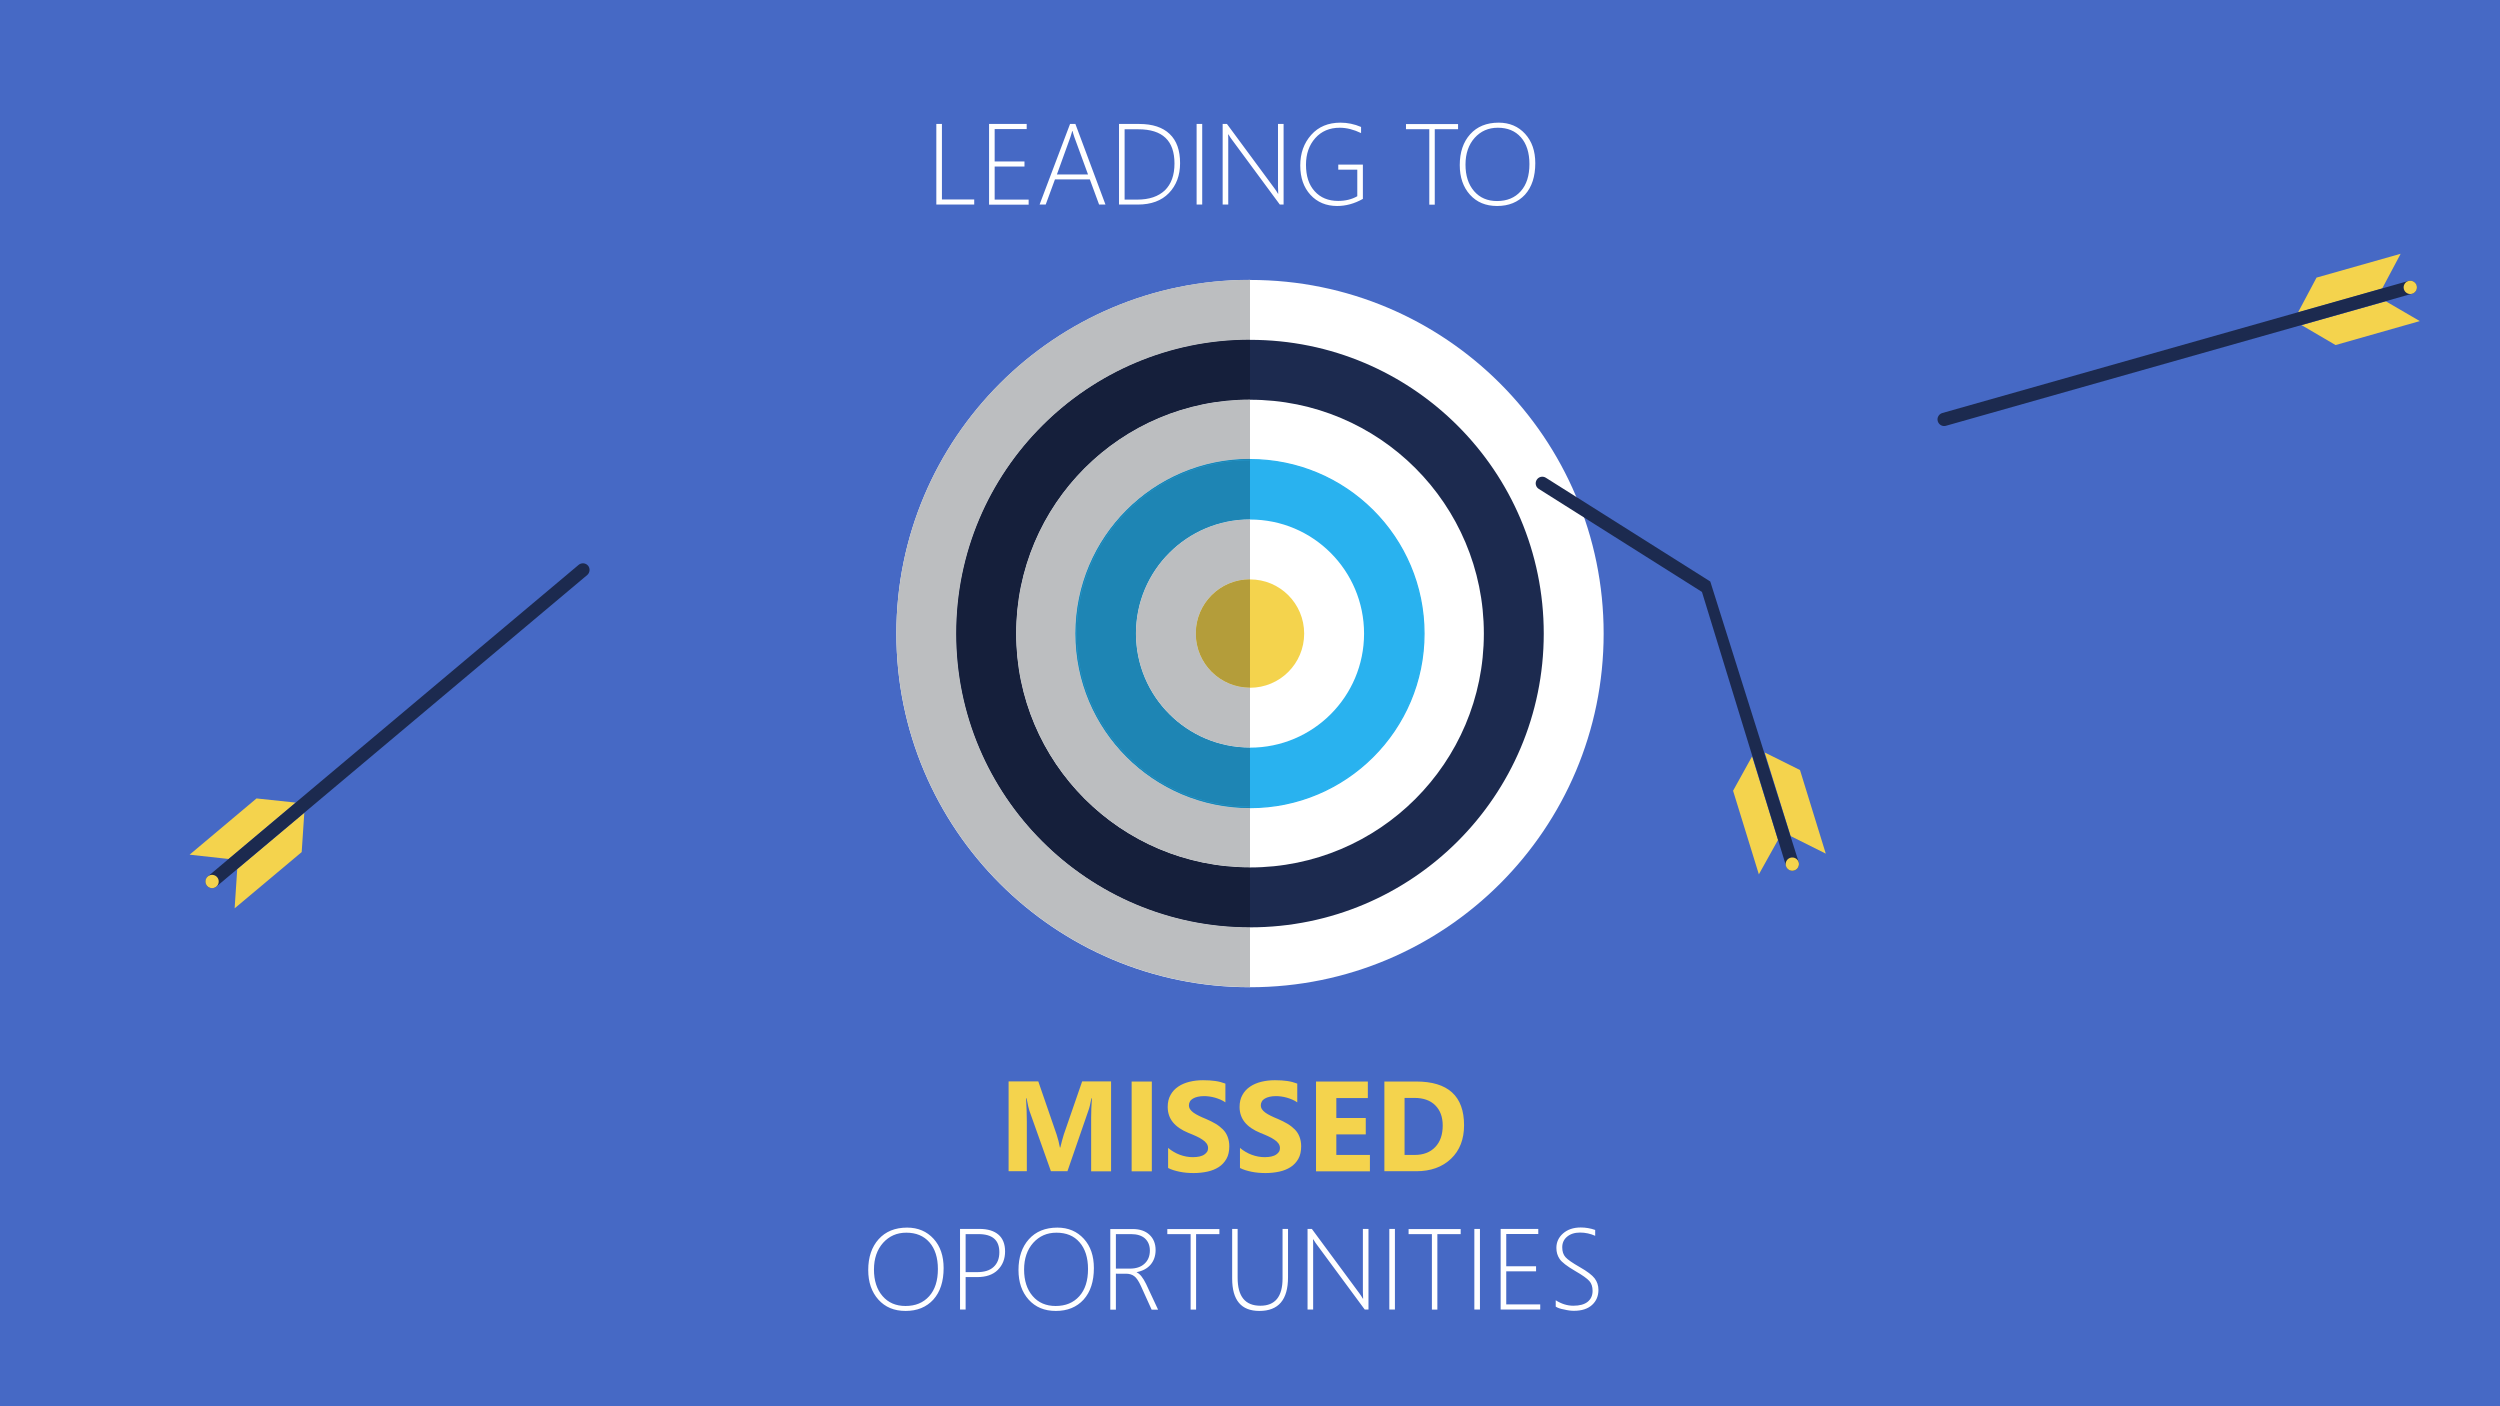
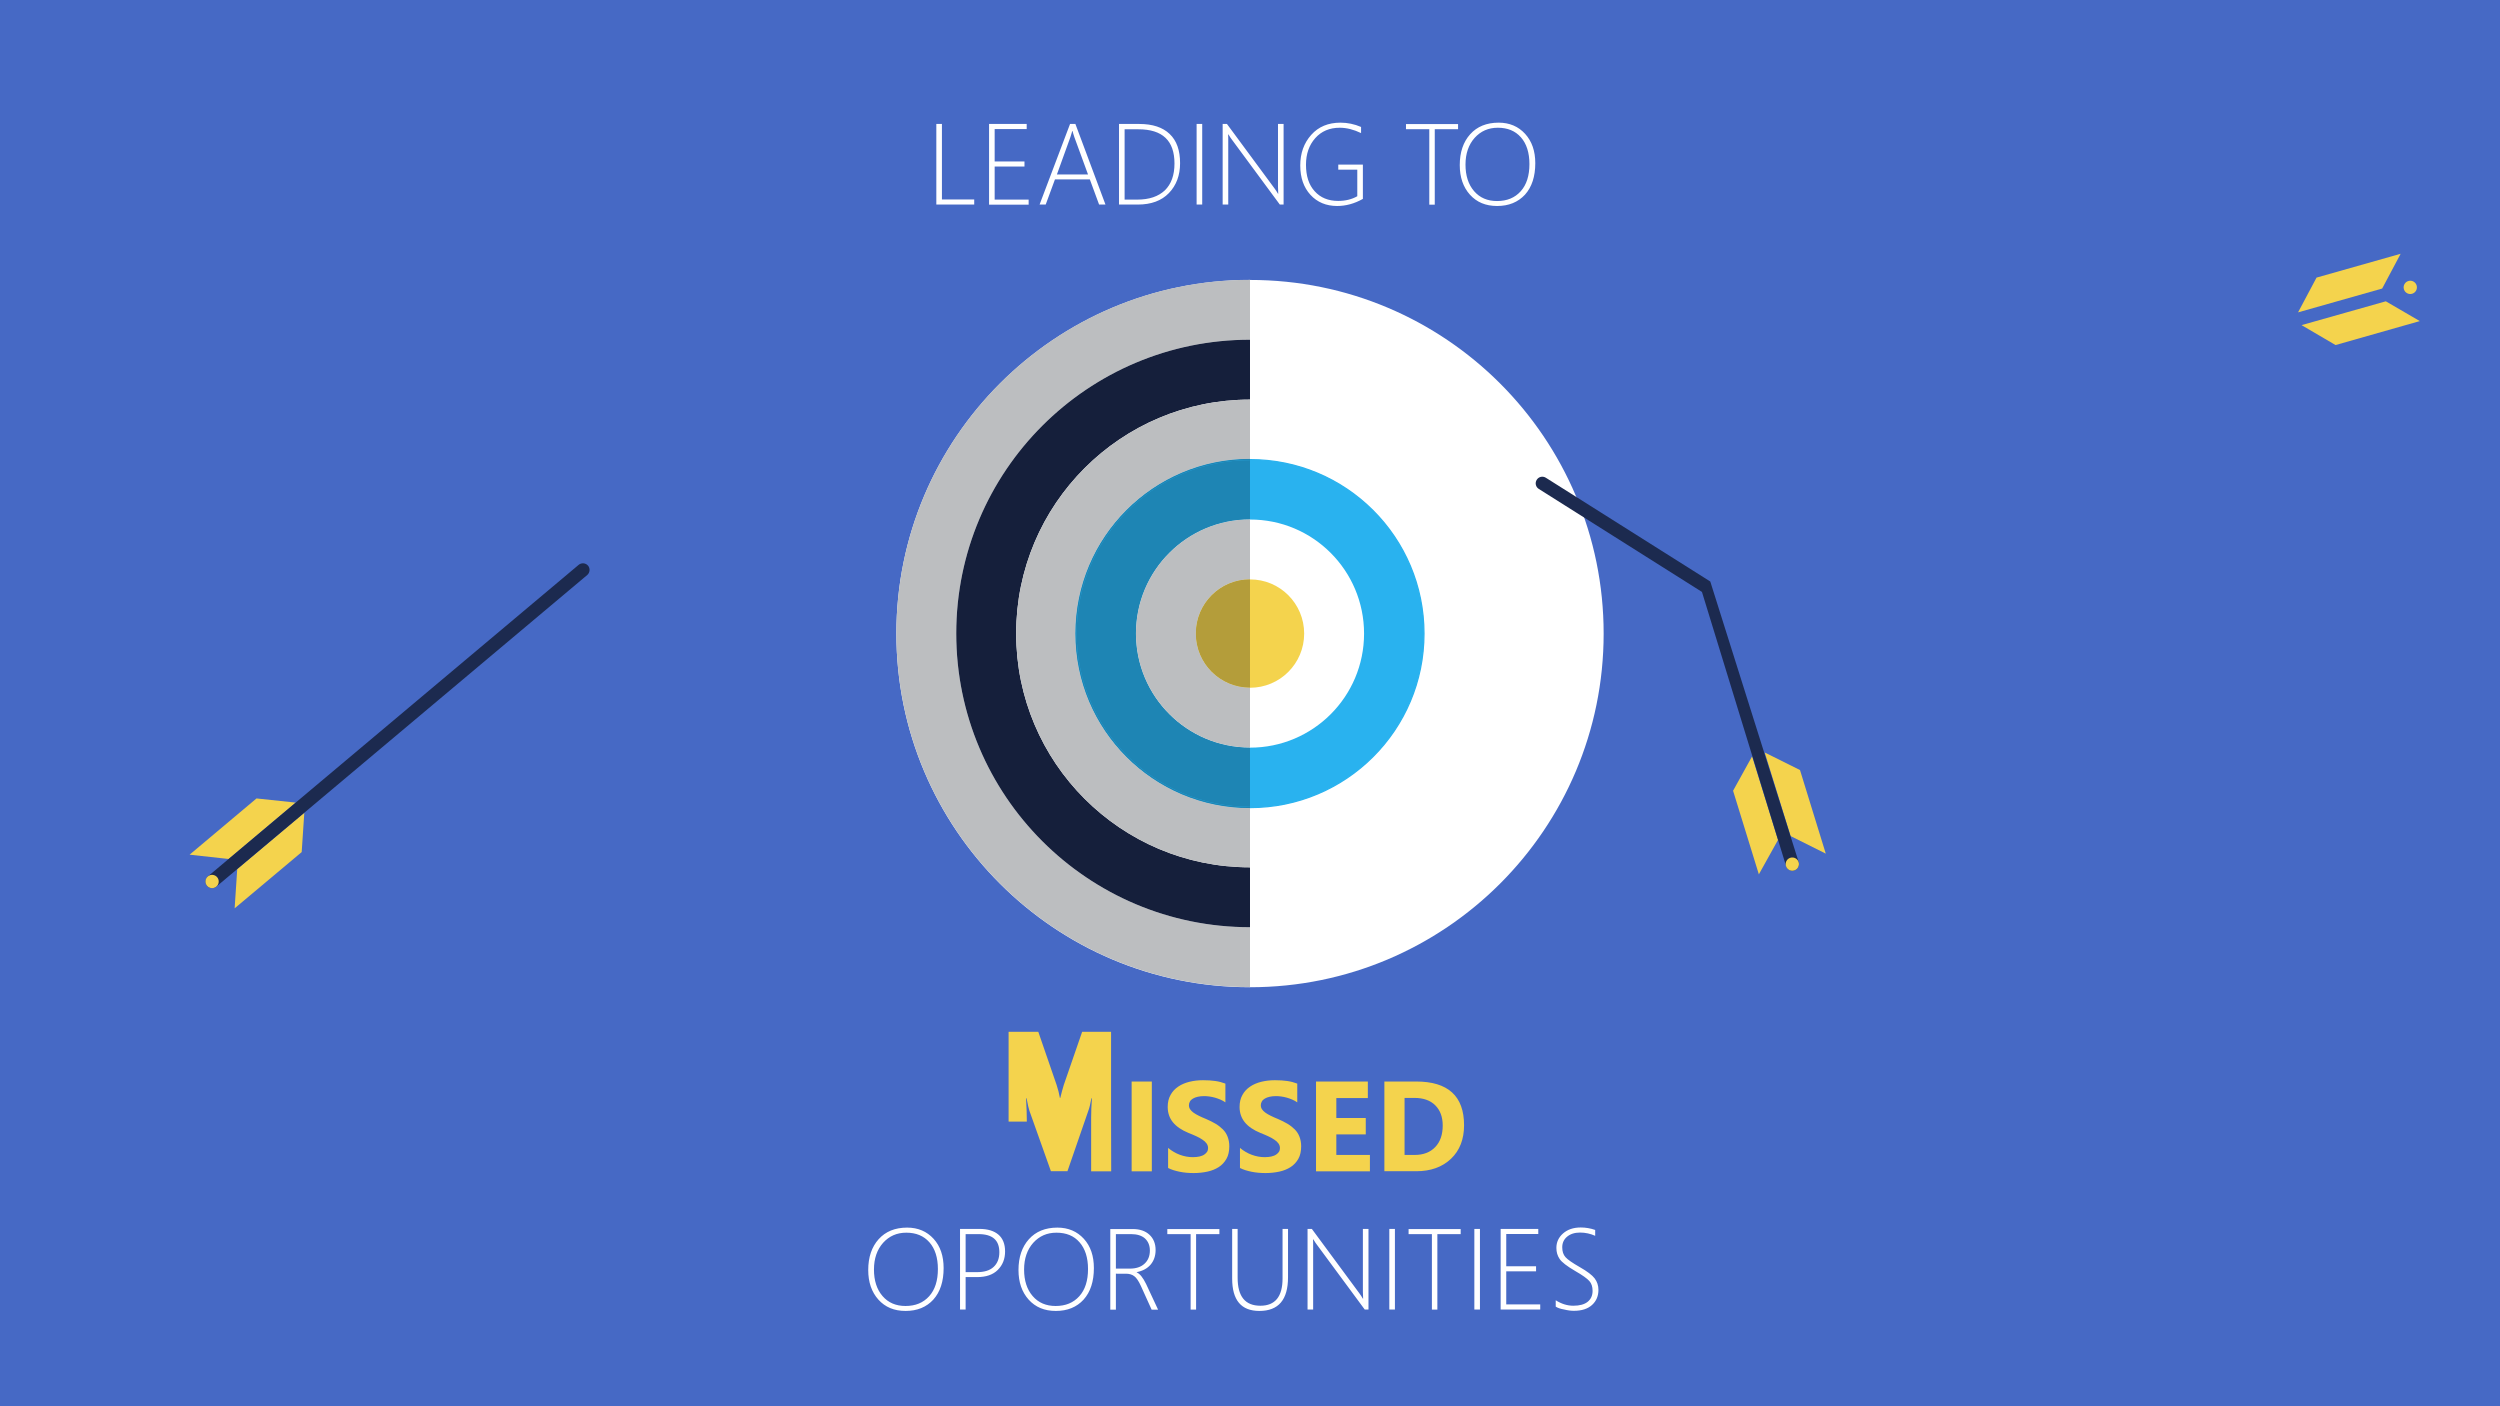
<svg xmlns="http://www.w3.org/2000/svg" xmlns:xlink="http://www.w3.org/1999/xlink" version="1.1" id="Vrstva_1" x="0" y="0" width="1920" height="1080" xml:space="preserve">
  <rect width="100%" height="100%" fill="#333333" stroke="none" />
  <style>.st1{fill:#f4d34d}.st2{fill:#fff}.st3{fill:#1c2a4f}.st19{fill:#29b2ef}.st20{fill:#bcbec0}.st21{fill:#1e85b4}</style>
  <path fill="#4669c5" d="M2152.9 2351.2h-6432.1v-3618.1h6432.1v3618.1" />
  <path class="st2" d="M1231.6 486.6c0 150-121.6 271.6-271.6 271.6-150 0-271.6-121.6-271.6-271.6C688.4 336.6 810 215 960 215c150-.1 271.6 121.5 271.6 271.6" />
-   <path class="st3" d="M1185.6 486.6c0 124.6-101 225.6-225.6 225.6s-225.6-101-225.6-225.6S835.4 261 960 261c124.6-.1 225.6 100.9 225.6 225.6" />
  <path class="st2" d="M1139.6 486.6c0 99.2-80.4 179.6-179.6 179.6-99.2 0-179.6-80.4-179.6-179.6 0-99.2 80.4-179.6 179.6-179.6 99.2-.1 179.6 80.3 179.6 179.6" />
  <path class="st19" d="M1093.6 486.6c0 73.8-59.8 133.6-133.6 133.6s-133.6-59.8-133.6-133.6S886.2 353 960 353c73.8-.1 133.6 59.8 133.6 133.6" />
  <path class="st19" d="M1093.6 486.6h-.5c0 36.8-14.9 70-39 94.1-24.1 24.1-57.4 39-94.1 39-36.8 0-70-14.9-94.1-39s-39-57.4-39-94.1c0-36.8 14.9-70 39-94.1s57.4-39 94.1-39c36.8 0 70 14.9 94.1 39 24.1 24.1 39 57.4 39 94.1h1c0-74.1-60-134.1-134.1-134.1s-134.1 60-134.1 134.1 60 134.1 134.1 134.1 134.1-60 134.1-134.1h-.5" />
  <path class="st2" d="M1047.6 486.6c0 48.4-39.2 87.6-87.6 87.6-48.4 0-87.6-39.2-87.6-87.6 0-48.4 39.2-87.6 87.6-87.6 48.4-.1 87.6 39.2 87.6 87.6" />
  <path class="st1" d="M1001.6 486.6c0 23-18.6 41.6-41.6 41.6s-41.6-18.6-41.6-41.6S937 445 960 445c23-.1 41.6 18.6 41.6 41.6m-856 169.8l51.4-43.2 30.1 3.2-51.4 43.3zm34.6 41.2l51.5-43.2 2-30.2-51.5 43.2z" />
  <path class="st3" d="M159.6 673.1l284.8-239.3c2.2-1.8 5.4-1.5 7.2.6s1.5 5.4-.6 7.2L166.2 680.9c-2.2 1.8-5.4 1.5-7.2-.6-1.8-2.1-1.5-5.4.6-7.2z" />
  <circle transform="rotate(-40.04 162.88 677.023)" class="st1" cx="162.9" cy="677" r="5.1" />
  <path class="st1" d="M1858.4 246.6l-64.7 18.4-26.1-15.3 64.7-18.3zm-14.7-51.7l-64.6 18.3-14.2 26.7 64.6-18.3z" />
-   <path class="st3" d="M1852.4 225.6L1494.5 327c-2.7.8-5.5-.8-6.3-3.5-.8-2.7.8-5.5 3.5-6.3l357.9-101.4c2.7-.8 5.5.8 6.3 3.5.8 2.8-.8 5.6-3.5 6.3z" />
  <circle transform="rotate(-15.812 1851.1 220.737)" class="st1" cx="1851.1" cy="220.7" r="5.1" />
  <path class="st1" d="M1350.8 671.5l-19.8-64.2 14.6-26.4 19.9 64.2zm51.4-15.9l-19.8-64.2-27.1-13.5 19.9 64.2z" />
  <path class="st3" d="M1371.7 665.1l-64.6-210.5-125.3-79.1c-2.4-1.5-3.1-4.6-1.6-7 1.5-2.4 4.6-3.1 7-1.6l126.3 79.7 67.9 215.5c.8 2.7-.7 5.5-3.4 6.4-2.6.8-5.5-.7-6.3-3.4z" />
  <circle transform="rotate(-17.196 1376.63 663.666)" class="st1" cx="1376.5" cy="663.6" r="5.1" />
  <path class="st20" d="M960 214.9c-150 0-271.6 121.6-271.6 271.6 0 150 121.6 271.6 271.6 271.6v-46c-124.6 0-225.6-101-225.6-225.6s101-225.6 225.6-225.6v-46" />
  <path d="M960 260.9c-124.6 0-225.6 101-225.6 225.6s101 225.6 225.6 225.6v-46c-99.2 0-179.6-80.4-179.6-179.6 0-99.2 80.4-179.6 179.6-179.6v-46" fill="#151f3b" />
  <path class="st20" d="M960 306.9c-99.2 0-179.6 80.4-179.6 179.6 0 99.2 80.4 179.6 179.6 179.6v-45.5c-74.1 0-134.1-60-134.1-134.1s60-134.1 134.1-134.1v-45.5" />
  <path class="st21" d="M960 353.4c-36.8 0-70 14.9-94.1 39s-39 57.4-39 94.1c0 36.8 14.9 70 39 94.1s57.4 39 94.1 39v-45.5c-48.4 0-87.6-39.2-87.6-87.6 0-48.4 39.2-87.6 87.6-87.6v-45.5" />
  <path class="st21" d="M960 352.4c-74.1 0-134.1 60-134.1 134.1s60 134.1 134.1 134.1v-1c-36.8 0-70-14.9-94.1-39s-39-57.4-39-94.1c0-36.8 14.9-70 39-94.1s57.4-39 94.1-39v-1" />
  <path class="st20" d="M960 398.9c-48.4 0-87.6 39.2-87.6 87.6 0 48.4 39.2 87.6 87.6 87.6v-46c-23 0-41.6-18.6-41.6-41.6s18.6-41.6 41.6-41.6v-46" />
  <path d="M960 444.9c-23 0-41.6 18.6-41.6 41.6s18.6 41.6 41.6 41.6v-83.2" fill="#b49d3a" />
-   <path class="st1" d="M853.4 899.6H838v-41.3c0-4.5.2-9.4.6-14.8h-.4c-.8 4.2-1.5 7.3-2.2 9.1l-16.2 46.9h-12.7l-16.5-46.4c-.5-1.3-1.2-4.5-2.2-9.6h-.4c.4 6.8.6 12.8.6 17.9v38.1h-14v-69h22.8l14.1 40.9c1.1 3.3 1.9 6.6 2.5 9.9h.3c.9-3.8 1.8-7.1 2.7-10l14.1-40.8h22.2v69.1zm31.2 0h-15.5v-69h15.5v69zm12.5-2.6v-15.4c2.8 2.3 5.8 4.1 9.1 5.3 3.3 1.2 6.6 1.8 9.9 1.8 2 0 3.7-.2 5.1-.5 1.5-.4 2.7-.8 3.7-1.5s1.7-1.4 2.2-2.2c.5-.8.7-1.8.7-2.8 0-1.3-.4-2.5-1.2-3.6-.8-1.1-1.8-2-3.2-2.9-1.3-.9-2.9-1.8-4.7-2.6s-3.8-1.7-5.9-2.5c-5.4-2.2-9.4-5-12-8.2-2.6-3.2-4-7.2-4-11.7 0-3.6.7-6.7 2.2-9.3 1.4-2.6 3.4-4.7 5.9-6.4s5.4-2.9 8.6-3.7c3.3-.8 6.7-1.2 10.4-1.2 3.6 0 6.8.2 9.5.6 2.8.4 5.3 1.1 7.7 2v14.4c-1.2-.8-2.4-1.5-3.8-2.1-1.4-.6-2.8-1.1-4.2-1.5-1.4-.4-2.9-.7-4.3-.9s-2.8-.3-4.1-.3c-1.8 0-3.4.2-4.8.5s-2.7.8-3.7 1.4c-1 .6-1.8 1.3-2.3 2.2-.5.9-.8 1.8-.8 2.9 0 1.2.3 2.2.9 3.1.6.9 1.5 1.8 2.6 2.6s2.5 1.6 4.1 2.4c1.6.8 3.4 1.6 5.4 2.4 2.8 1.2 5.2 2.4 7.4 3.7 2.2 1.3 4.1 2.8 5.7 4.4 1.6 1.6 2.8 3.5 3.6 5.6.8 2.1 1.3 4.5 1.3 7.3 0 3.8-.7 7.1-2.2 9.7-1.5 2.6-3.4 4.7-5.9 6.3-2.5 1.6-5.4 2.8-8.7 3.5-3.3.7-6.8 1.1-10.5 1.1-3.8 0-7.4-.3-10.8-1-3.4-.7-6.4-1.6-8.9-2.9zm55.2 0v-15.4c2.8 2.3 5.8 4.1 9.1 5.3 3.3 1.2 6.6 1.8 9.9 1.8 2 0 3.7-.2 5.1-.5 1.5-.4 2.7-.8 3.7-1.5s1.7-1.4 2.2-2.2c.5-.8.7-1.8.7-2.8 0-1.3-.4-2.5-1.2-3.6-.8-1.1-1.8-2-3.2-2.9-1.3-.9-2.9-1.8-4.7-2.6s-3.8-1.7-5.9-2.5c-5.4-2.2-9.4-5-12-8.2-2.6-3.2-4-7.2-4-11.7 0-3.6.7-6.7 2.2-9.3 1.4-2.6 3.4-4.7 5.9-6.4s5.4-2.9 8.6-3.7c3.3-.8 6.7-1.2 10.4-1.2 3.6 0 6.8.2 9.5.6 2.8.4 5.3 1.1 7.7 2v14.4c-1.2-.8-2.4-1.5-3.8-2.1-1.4-.6-2.8-1.1-4.2-1.5-1.4-.4-2.9-.7-4.3-.9s-2.8-.3-4.1-.3c-1.8 0-3.4.2-4.8.5s-2.7.8-3.7 1.4c-1 .6-1.8 1.3-2.3 2.2-.5.9-.8 1.8-.8 2.9 0 1.2.3 2.2.9 3.1.6.9 1.5 1.8 2.6 2.6s2.5 1.6 4.1 2.4c1.6.8 3.4 1.6 5.4 2.4 2.8 1.2 5.2 2.4 7.4 3.7 2.2 1.3 4.1 2.8 5.7 4.4 1.6 1.6 2.8 3.5 3.6 5.6.8 2.1 1.3 4.5 1.3 7.3 0 3.8-.7 7.1-2.2 9.7-1.5 2.6-3.4 4.7-5.9 6.3-2.5 1.6-5.4 2.8-8.7 3.5-3.3.7-6.8 1.1-10.5 1.1-3.8 0-7.4-.3-10.8-1-3.4-.7-6.4-1.6-8.9-2.9zm99.8 2.6h-41.4v-69h39.8v12.7h-24.2v15.3h22.6v12.6h-22.6V887h25.8v12.6zm11.1 0v-69h24.4c24.5 0 36.8 11.2 36.8 33.6 0 10.7-3.3 19.3-10 25.7-6.7 6.4-15.6 9.6-26.7 9.6h-24.5zm15.5-56.3V887h7.7c6.7 0 12-2 15.9-6.1 3.8-4 5.7-9.5 5.7-16.5 0-6.6-1.9-11.7-5.7-15.5-3.8-3.8-9.1-5.7-16-5.7h-7.6z" />
+   <path class="st1" d="M853.4 899.6H838v-41.3c0-4.5.2-9.4.6-14.8h-.4c-.8 4.2-1.5 7.3-2.2 9.1l-16.2 46.9h-12.7l-16.5-46.4c-.5-1.3-1.2-4.5-2.2-9.6h-.4c.4 6.8.6 12.8.6 17.9h-14v-69h22.8l14.1 40.9c1.1 3.3 1.9 6.6 2.5 9.9h.3c.9-3.8 1.8-7.1 2.7-10l14.1-40.8h22.2v69.1zm31.2 0h-15.5v-69h15.5v69zm12.5-2.6v-15.4c2.8 2.3 5.8 4.1 9.1 5.3 3.3 1.2 6.6 1.8 9.9 1.8 2 0 3.7-.2 5.1-.5 1.5-.4 2.7-.8 3.7-1.5s1.7-1.4 2.2-2.2c.5-.8.7-1.8.7-2.8 0-1.3-.4-2.5-1.2-3.6-.8-1.1-1.8-2-3.2-2.9-1.3-.9-2.9-1.8-4.7-2.6s-3.8-1.7-5.9-2.5c-5.4-2.2-9.4-5-12-8.2-2.6-3.2-4-7.2-4-11.7 0-3.6.7-6.7 2.2-9.3 1.4-2.6 3.4-4.7 5.9-6.4s5.4-2.9 8.6-3.7c3.3-.8 6.7-1.2 10.4-1.2 3.6 0 6.8.2 9.5.6 2.8.4 5.3 1.1 7.7 2v14.4c-1.2-.8-2.4-1.5-3.8-2.1-1.4-.6-2.8-1.1-4.2-1.5-1.4-.4-2.9-.7-4.3-.9s-2.8-.3-4.1-.3c-1.8 0-3.4.2-4.8.5s-2.7.8-3.7 1.4c-1 .6-1.8 1.3-2.3 2.2-.5.9-.8 1.8-.8 2.9 0 1.2.3 2.2.9 3.1.6.9 1.5 1.8 2.6 2.6s2.5 1.6 4.1 2.4c1.6.8 3.4 1.6 5.4 2.4 2.8 1.2 5.2 2.4 7.4 3.7 2.2 1.3 4.1 2.8 5.7 4.4 1.6 1.6 2.8 3.5 3.6 5.6.8 2.1 1.3 4.5 1.3 7.3 0 3.8-.7 7.1-2.2 9.7-1.5 2.6-3.4 4.7-5.9 6.3-2.5 1.6-5.4 2.8-8.7 3.5-3.3.7-6.8 1.1-10.5 1.1-3.8 0-7.4-.3-10.8-1-3.4-.7-6.4-1.6-8.9-2.9zm55.2 0v-15.4c2.8 2.3 5.8 4.1 9.1 5.3 3.3 1.2 6.6 1.8 9.9 1.8 2 0 3.7-.2 5.1-.5 1.5-.4 2.7-.8 3.7-1.5s1.7-1.4 2.2-2.2c.5-.8.7-1.8.7-2.8 0-1.3-.4-2.5-1.2-3.6-.8-1.1-1.8-2-3.2-2.9-1.3-.9-2.9-1.8-4.7-2.6s-3.8-1.7-5.9-2.5c-5.4-2.2-9.4-5-12-8.2-2.6-3.2-4-7.2-4-11.7 0-3.6.7-6.7 2.2-9.3 1.4-2.6 3.4-4.7 5.9-6.4s5.4-2.9 8.6-3.7c3.3-.8 6.7-1.2 10.4-1.2 3.6 0 6.8.2 9.5.6 2.8.4 5.3 1.1 7.7 2v14.4c-1.2-.8-2.4-1.5-3.8-2.1-1.4-.6-2.8-1.1-4.2-1.5-1.4-.4-2.9-.7-4.3-.9s-2.8-.3-4.1-.3c-1.8 0-3.4.2-4.8.5s-2.7.8-3.7 1.4c-1 .6-1.8 1.3-2.3 2.2-.5.9-.8 1.8-.8 2.9 0 1.2.3 2.2.9 3.1.6.9 1.5 1.8 2.6 2.6s2.5 1.6 4.1 2.4c1.6.8 3.4 1.6 5.4 2.4 2.8 1.2 5.2 2.4 7.4 3.7 2.2 1.3 4.1 2.8 5.7 4.4 1.6 1.6 2.8 3.5 3.6 5.6.8 2.1 1.3 4.5 1.3 7.3 0 3.8-.7 7.1-2.2 9.7-1.5 2.6-3.4 4.7-5.9 6.3-2.5 1.6-5.4 2.8-8.7 3.5-3.3.7-6.8 1.1-10.5 1.1-3.8 0-7.4-.3-10.8-1-3.4-.7-6.4-1.6-8.9-2.9zm99.8 2.6h-41.4v-69h39.8v12.7h-24.2v15.3h22.6v12.6h-22.6V887h25.8v12.6zm11.1 0v-69h24.4c24.5 0 36.8 11.2 36.8 33.6 0 10.7-3.3 19.3-10 25.7-6.7 6.4-15.6 9.6-26.7 9.6h-24.5zm15.5-56.3V887h7.7c6.7 0 12-2 15.9-6.1 3.8-4 5.7-9.5 5.7-16.5 0-6.6-1.9-11.7-5.7-15.5-3.8-3.8-9.1-5.7-16-5.7h-7.6z" />
  <path class="st2" d="M695.5 1006.8c-8.8 0-15.7-2.9-20.9-8.7-5.2-5.8-7.8-13.4-7.8-22.7 0-9.9 2.7-17.8 8-23.7 5.3-5.9 12.6-8.9 21.9-8.9 8.3 0 15.1 2.9 20.3 8.6s7.7 13.2 7.7 22.5c0 10.2-2.6 18.3-7.9 24.2-5.3 5.8-12.4 8.7-21.3 8.7zm.5-60.1c-7.2 0-13.1 2.6-17.8 7.8-4.6 5.2-7 12-7 20.5s2.2 15.3 6.6 20.4c4.4 5.1 10.3 7.6 17.6 7.6 7.7 0 13.7-2.5 18.2-7.5s6.7-12 6.7-20.9c0-8.7-2.2-15.6-6.5-20.5-4.4-5-10.3-7.4-17.8-7.4zm45.6 34.2v24.8h-4.3v-61.9h14.9c6.4 0 11.2 1.5 14.6 4.4s5.1 7.3 5.1 12.9c0 5.8-1.9 10.5-5.6 14.2s-9 5.5-15.8 5.5h-8.9zm0-33.1V977h8.8c5.6 0 9.8-1.3 12.7-4 2.9-2.7 4.4-6.4 4.4-11.3 0-9.3-5.3-13.9-16-13.9h-9.9zm69.3 59c-8.8 0-15.7-2.9-20.9-8.7-5.2-5.8-7.8-13.4-7.8-22.7 0-9.9 2.7-17.8 8-23.7 5.3-5.9 12.6-8.9 21.9-8.9 8.3 0 15.1 2.9 20.3 8.6s7.7 13.2 7.7 22.5c0 10.2-2.6 18.3-7.9 24.2-5.3 5.8-12.4 8.7-21.3 8.7zm.4-60.1c-7.2 0-13.1 2.6-17.8 7.8-4.6 5.2-7 12-7 20.5s2.2 15.3 6.6 20.4c4.4 5.1 10.3 7.6 17.6 7.6 7.7 0 13.7-2.5 18.2-7.5s6.7-12 6.7-20.9c0-8.7-2.2-15.6-6.5-20.5-4.3-5-10.2-7.4-17.8-7.4zm73.1 59l-8.2-18.1c-1.7-3.7-3.4-6.3-5.1-7.5-1.7-1.3-3.8-1.9-6.4-1.9H857v27.6h-4.3v-61.9h17.2c5.5 0 9.8 1.5 12.9 4.4s4.7 6.8 4.7 11.7c0 4.5-1.3 8.2-3.8 11.2-2.6 3-6.1 4.9-10.7 5.8v.2c2.4 1 4.8 4 7.2 8.9l9.2 19.7h-5zM857 947.8v26.5h10.7c4.7 0 8.5-1.2 11.2-3.7 2.8-2.5 4.2-5.9 4.2-10.2 0-3.9-1.3-7-3.8-9.3-2.5-2.2-6.1-3.3-10.7-3.3H857zm61.6 0v58h-4.2v-58h-17.9v-3.9h40v3.9h-17.9zm70.6 33.2c0 17.2-7.3 25.8-22 25.8-14 0-20.9-8.3-20.9-24.9v-38.1h4.2v37.5c0 14.4 5.8 21.5 17.5 21.5 11.3 0 17-7 17-20.9v-38.1h4.2V981zm58.9 24.7l-36.9-50c-.8-1-1.4-2-2-3l-.6-.9h-.2c.1.7.1 1.7.1 2.7v51.2h-4.3v-61.9h3.3l36.6 49.6c.8 1.1 1.7 2.4 2.6 4h.2c-.1-2-.2-3.7-.2-5.2v-48.4h4.3v61.9h-2.9zm18.9 0v-61.9h4.3v61.9h-4.3zm36.9-57.9v58h-4.2v-58h-17.9v-3.9h40v3.9h-17.9zm28.4 57.9v-61.9h4.3v61.9h-4.3zm20.2 0v-61.9h28.9v3.9h-24.6v24.8h22.9v3.9h-22.9v25.4h26.1v3.9h-30.4zm42.3-2.2v-4.9c4.4 2.8 8.9 4.2 13.5 4.2 4.8 0 8.5-1 11-3s3.8-4.8 3.8-8.4c0-3.2-.8-5.7-2.5-7.6-1.7-1.9-5.3-4.5-10.9-7.7-6.3-3.7-10.2-6.7-11.9-9.2-1.7-2.5-2.5-5.3-2.5-8.5 0-4.4 1.7-8.1 5.1-11.1 3.4-3 7.9-4.6 13.6-4.6 3.7 0 7.4.6 11.1 1.9v4.5c-3.6-1.6-7.5-2.5-11.6-2.5-4.2 0-7.5 1.1-10 3.2s-3.7 4.8-3.7 8.1c0 3.2.8 5.7 2.5 7.6 1.7 1.9 5.3 4.4 10.9 7.6 5.8 3.3 9.6 6.2 11.5 8.7s2.9 5.5 2.9 8.8c0 4.7-1.6 8.6-4.9 11.6s-7.9 4.5-14 4.5c-2.1 0-4.6-.3-7.4-1-3-.5-5.1-1.3-6.5-2.2zM719.1 157.1V95.2h4.3v58h24.8v3.9h-29.1zm40.5 0V95.2h28.9v3.9h-24.6V124h22.9v3.9h-22.9v25.4H790v3.9h-30.4zm84.5 0l-7.1-19.3h-26.8l-7.1 19.3h-4.7l23.4-61.9h4.1l23.1 61.9h-4.9zm-19-51.8c-.3-.9-.6-1.7-.8-2.5-.2-.7-.4-1.4-.6-2.2h-.2c-.5 1.9-1 3.4-1.4 4.6L811.7 134h23.9l-10.5-28.7zm34.3 51.8V95.2h15.5c10.3 0 18.1 2.6 23.4 7.7 5.4 5.1 8 12.6 8 22.4 0 9.4-2.9 17.1-8.6 23-5.7 5.9-13.7 8.8-23.8 8.8h-14.5zm4.3-57.9v54.1h9.7c9.2 0 16.2-2.4 21.2-7.1 4.9-4.8 7.4-11.6 7.4-20.6 0-17.6-9.2-26.3-27.7-26.3h-10.6zm55.3 57.9V95.2h4.3v61.9H919zm63.9 0l-36.9-50c-.8-1-1.4-2-2-3l-.6-.9h-.2c.1.7.1 1.7.1 2.7v51.2H939V95.2h3.3l36.6 49.6c.8 1.1 1.7 2.4 2.6 4h.2c-.1-2-.2-3.7-.2-5.2V95.2h4.3v61.9h-2.9zm63.7-4.3c-6.4 3.6-13 5.4-19.7 5.4-8.4 0-15.3-2.9-20.5-8.6-5.2-5.7-7.8-13.2-7.8-22.5 0-9.4 2.8-17.2 8.4-23.5 5.6-6.3 13.1-9.4 22.5-9.4 5.4 0 10.7 1.1 15.8 3.3v4.7c-5.6-2.7-11.1-4.1-16.4-4.1-7.8 0-14.1 2.7-18.8 8-4.7 5.3-7.1 12.1-7.1 20.4 0 8.7 2.2 15.5 6.7 20.4 4.4 4.9 10.4 7.4 18 7.4 5.6 0 10.5-1.2 14.7-3.6v-20.4h-14.6v-3.9h18.9v26.4zm55.3-53.6v58h-4.2v-58h-17.9v-3.9h40v3.9h-17.9zm47.9 59c-8.8 0-15.7-2.9-20.9-8.7-5.2-5.8-7.8-13.4-7.8-22.7 0-9.9 2.7-17.8 8-23.7 5.3-5.9 12.6-8.9 21.9-8.9 8.3 0 15.1 2.9 20.3 8.6 5.2 5.7 7.8 13.2 7.8 22.5 0 10.2-2.6 18.3-7.9 24.2-5.4 5.8-12.5 8.7-21.4 8.7zm.5-60.1c-7.2 0-13.1 2.6-17.8 7.8-4.6 5.2-7 12-7 20.5s2.2 15.3 6.6 20.4c4.4 5.1 10.3 7.6 17.6 7.6 7.7 0 13.7-2.5 18.2-7.5s6.7-12 6.7-20.9c0-8.7-2.2-15.6-6.5-20.5-4.4-5-10.3-7.4-17.8-7.4z" />
  <defs>
    <path id="SVGID_189_" d="M1920-100H0v-1080h1920v1080" />
  </defs>
  <clipPath id="SVGID_2_">
    <use xlink:href="#SVGID_189_" overflow="visible" />
  </clipPath>
  <path clip-path="url(#SVGID_2_)" fill="#fff" d="M1227.7-60.1l93.6-149 210.5 132.2-69.4 110.6L1424 9.6 1399.9 48z" />
  <path transform="rotate(-57.879 1417.16 -45.97)" clip-path="url(#SVGID_2_)" fill="#1c2a4f" d="M1356-68.7h122.2v45.4H1356z" />
</svg>